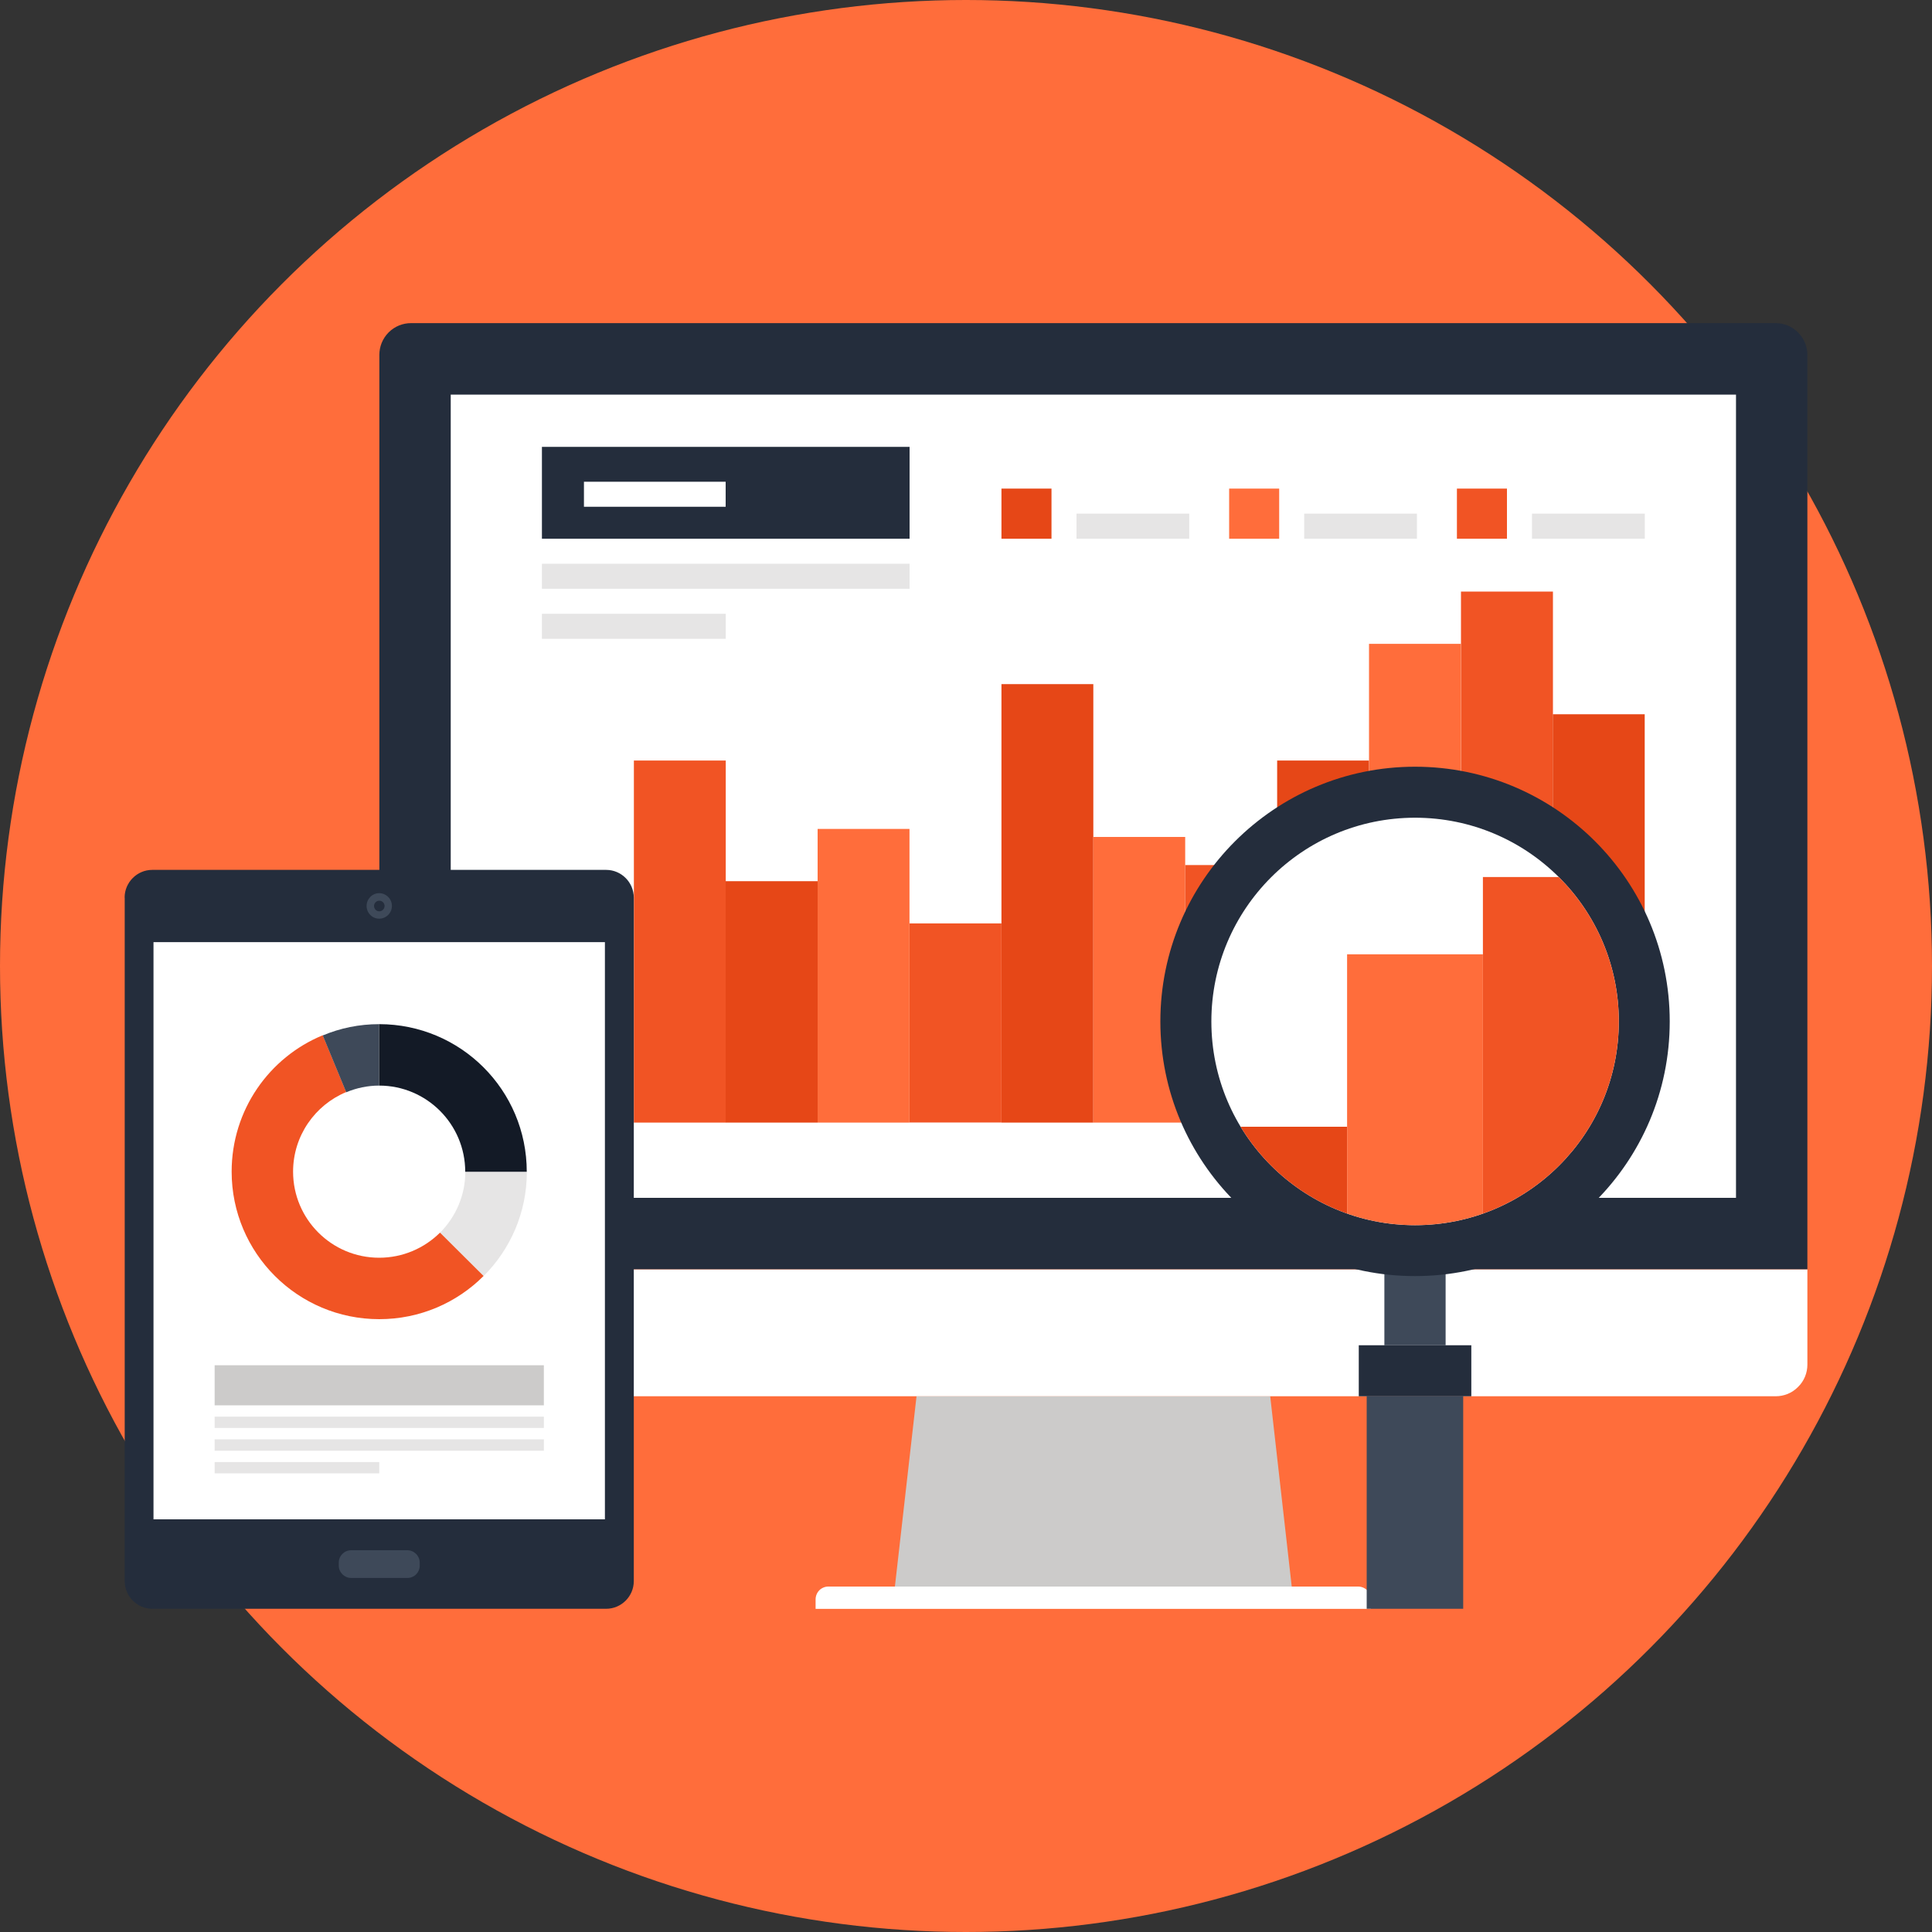
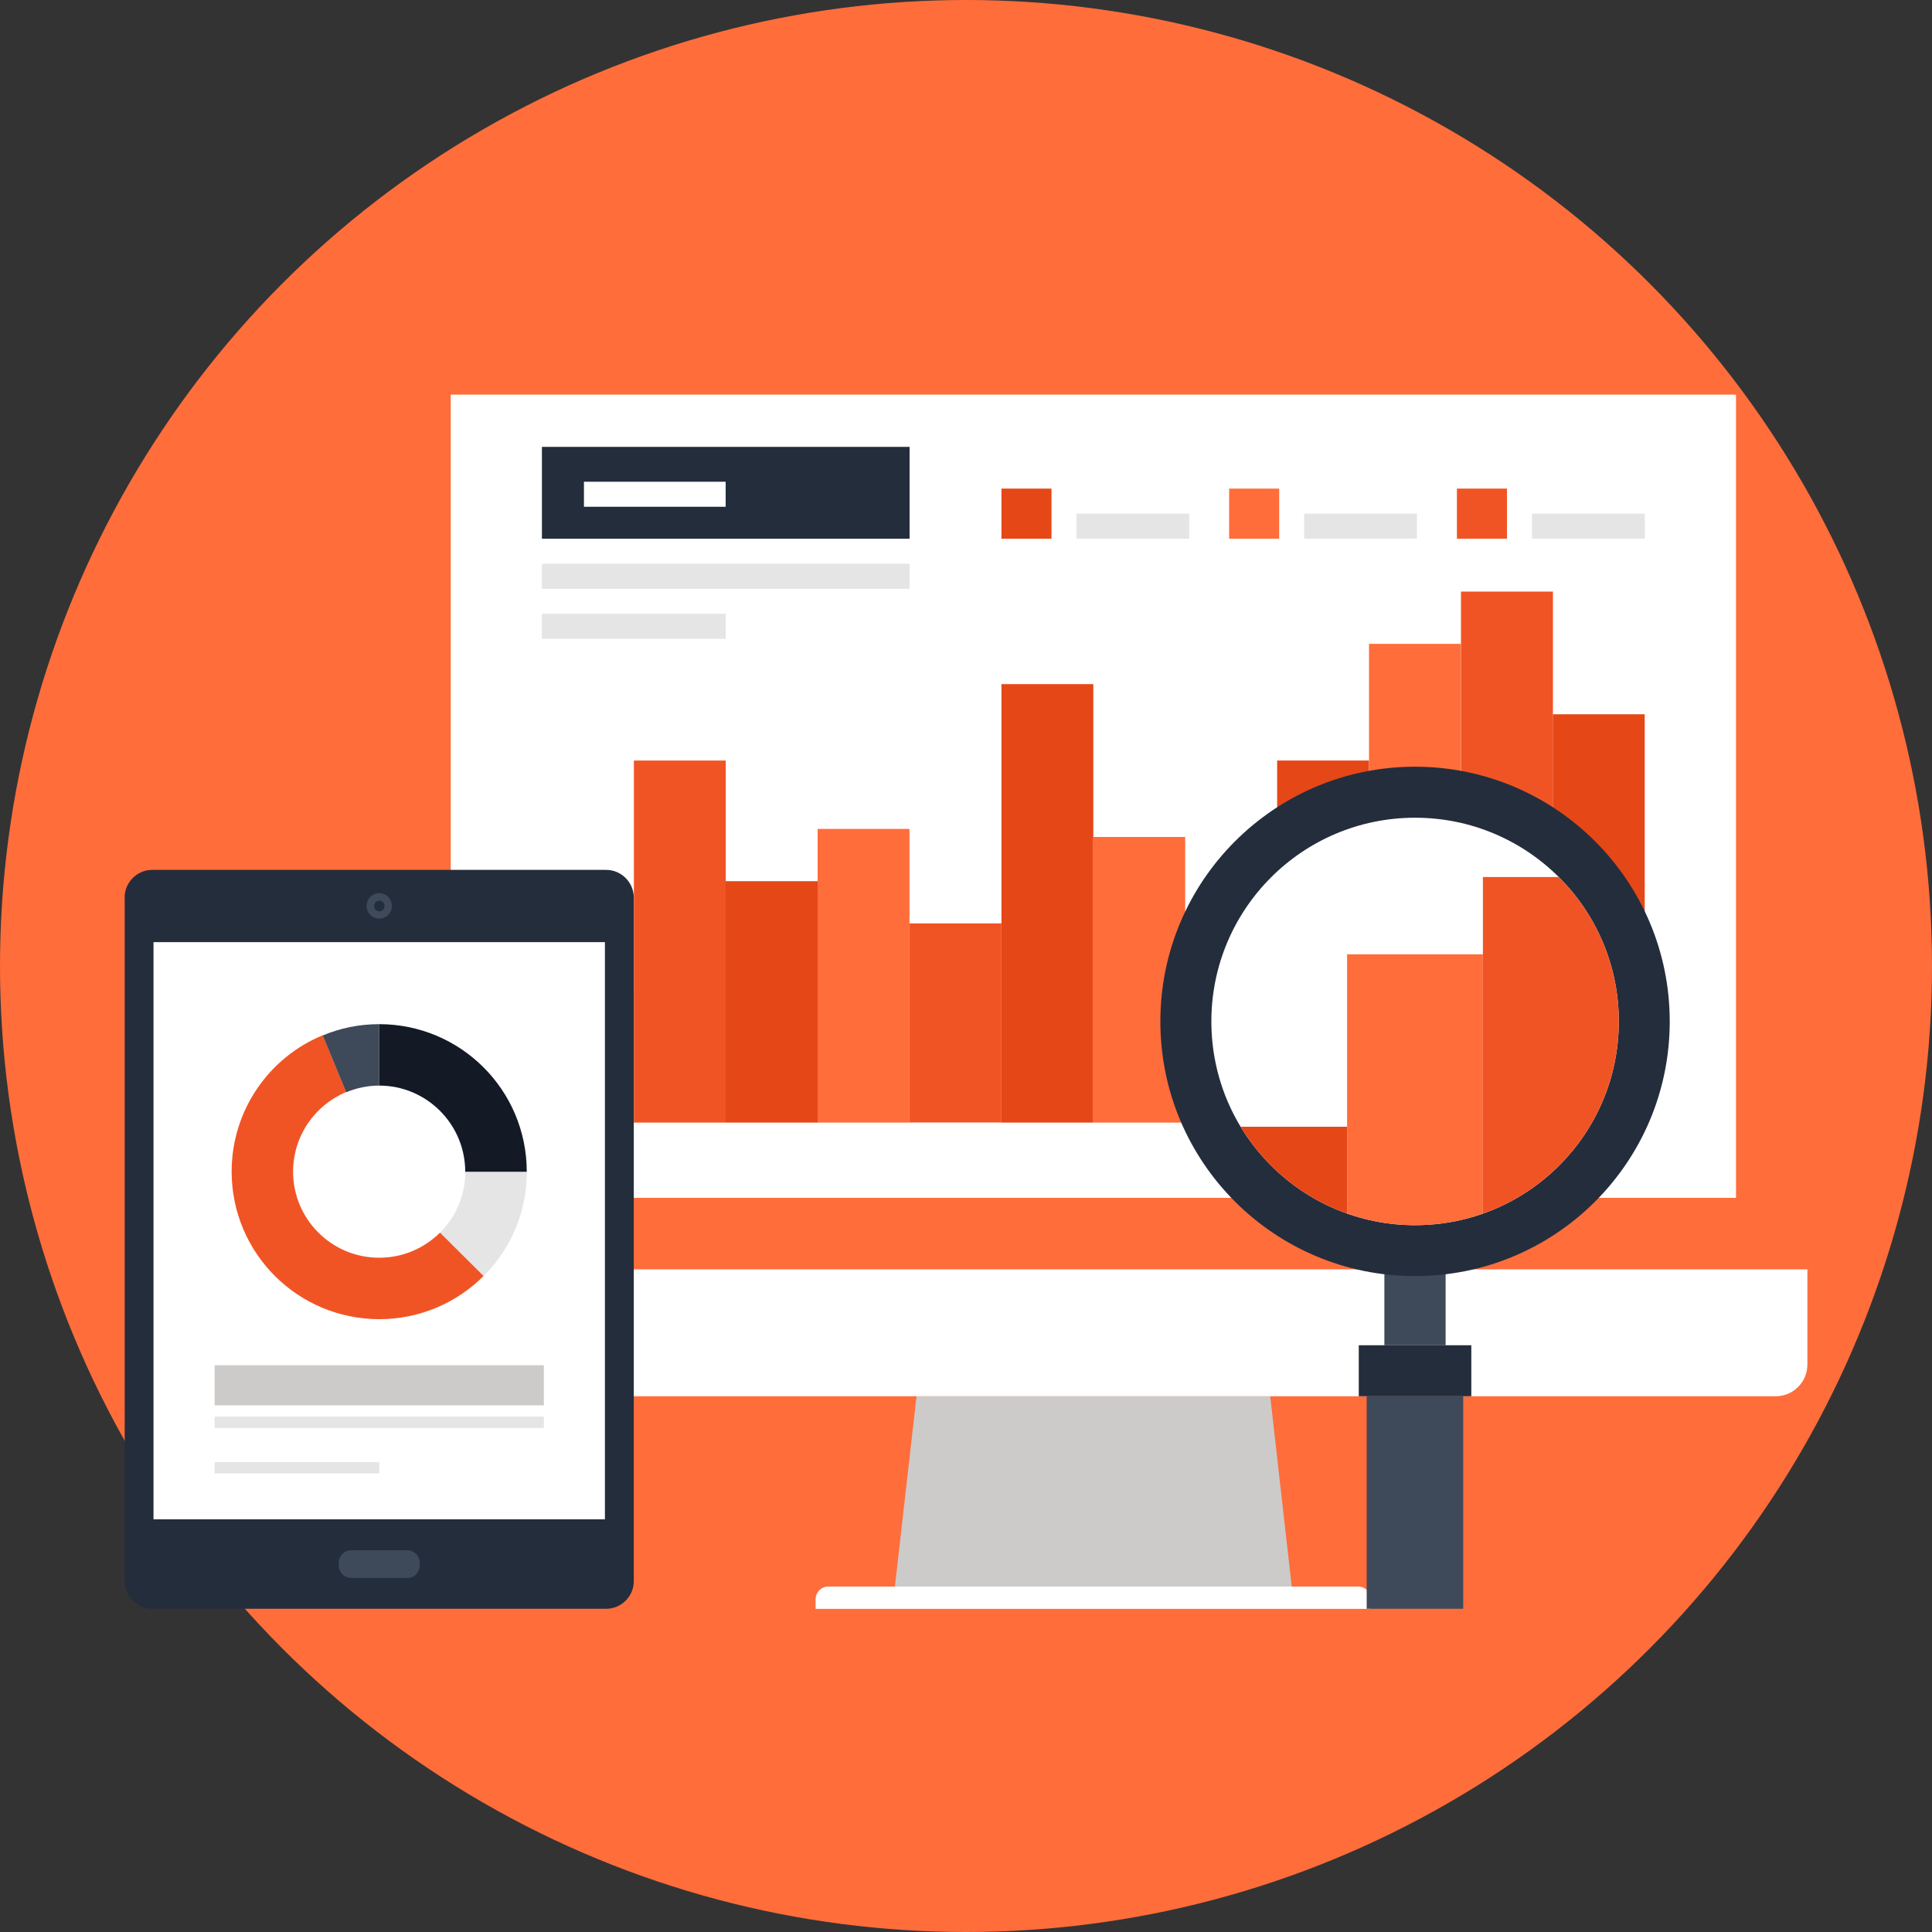
<svg xmlns="http://www.w3.org/2000/svg" xmlns:xlink="http://www.w3.org/1999/xlink" version="1.1" id="圖層_1" x="0px" y="0px" viewBox="0 0 200 200" style="enable-background:new 0 0 200 200;" xml:space="preserve">
  <rect x="0" y="0" width="200" height="200" fill="#333333" stroke="none" />
  <style type="text/css">
	.st0{fill:#FF6D3B;}
	.st1{fill:#CCCBCA;}
	.st2{fill:#FFFFFF;}
	.st3{fill:#242D3C;}
	.st4{fill:#F15424;}
	.st5{fill:#E64717;}
	.st6{fill:#E6E5E5;}
	.st7{fill:#3E4959;}
	.st8{clip-path:url(#SVGID_00000061470231967978254890000014712632935065005501_);}
	.st9{fill:#131A26;}
</style>
  <g>
    <circle class="st0" cx="100" cy="100" r="100" />
    <g>
      <g>
        <g>
          <polygon class="st1" points="133.72,164.24 92.64,164.24 94.88,144.53 131.49,144.53     " />
          <path class="st2" d="M141.92,166.55H84.43v-0.98c0-0.34,0.13-0.68,0.38-0.94c0.25-0.25,0.59-0.39,0.93-0.39h54.87      c0.33,0,0.67,0.14,0.93,0.39c0.26,0.26,0.38,0.6,0.38,0.94V166.55z" />
        </g>
        <g>
          <path class="st2" d="M187.1,141.26c0,0.84-0.32,1.69-0.97,2.32c-0.63,0.64-1.47,0.96-2.31,0.96H42.55      c-0.84,0-1.68-0.32-2.32-0.96c-0.64-0.63-0.96-1.48-0.96-2.32v-9.86H187.1V141.26z" />
-           <path class="st3" d="M187.1,36.74c0-0.84-0.32-1.68-0.97-2.33c-0.63-0.63-1.47-0.96-2.31-0.96H42.55      c-0.84,0-1.68,0.32-2.32,0.96c-0.64,0.65-0.96,1.48-0.96,2.33v94.65H187.1V36.74z" />
          <rect x="46.66" y="40.85" class="st2" width="133.05" height="83.15" />
        </g>
        <g>
          <g>
            <rect x="56.1" y="102.47" class="st0" width="9.52" height="13.74" />
            <rect x="65.62" y="78.73" class="st4" width="9.51" height="37.48" />
            <rect x="75.12" y="91.22" class="st5" width="9.52" height="24.99" />
            <rect x="84.64" y="85.81" class="st0" width="9.51" height="30.4" />
            <rect x="94.16" y="95.59" class="st4" width="9.51" height="20.61" />
            <rect x="103.67" y="70.82" class="st5" width="9.51" height="45.39" />
            <rect x="113.18" y="86.64" class="st0" width="9.51" height="29.57" />
-             <rect x="122.69" y="89.55" class="st4" width="9.52" height="26.65" />
            <rect x="132.21" y="78.73" class="st5" width="9.51" height="37.48" />
            <rect x="141.72" y="66.65" class="st0" width="9.51" height="49.55" />
            <rect x="151.24" y="61.24" class="st4" width="9.52" height="54.96" />
            <rect x="160.75" y="73.94" class="st5" width="9.51" height="42.27" />
          </g>
          <g>
            <g>
              <rect x="103.67" y="50.58" class="st5" width="5.18" height="5.19" />
              <rect x="111.44" y="53.17" class="st6" width="11.67" height="2.6" />
            </g>
            <g>
              <rect x="127.24" y="50.58" class="st0" width="5.18" height="5.19" />
              <rect x="135.01" y="53.17" class="st6" width="11.67" height="2.6" />
            </g>
            <g>
              <rect x="150.82" y="50.58" class="st4" width="5.18" height="5.19" />
              <rect x="158.59" y="53.17" class="st6" width="11.68" height="2.6" />
            </g>
          </g>
          <g>
            <g>
              <g>
                <rect x="56.1" y="46.26" class="st3" width="38.06" height="9.51" />
              </g>
            </g>
            <rect x="60.45" y="49.87" class="st2" width="14.67" height="2.59" />
          </g>
          <g>
            <rect x="56.1" y="58.36" class="st6" width="38.06" height="2.59" />
            <rect x="56.1" y="63.54" class="st6" width="19.03" height="2.59" />
          </g>
        </g>
      </g>
      <g>
        <rect x="143.31" y="131.53" class="st7" width="6.34" height="7.73" />
        <path class="st3" d="M172.85,105.74c0,14.57-11.81,26.36-26.37,26.36c-14.56,0-26.36-11.79-26.36-26.36     c0-14.56,11.81-26.37,26.36-26.37C161.04,79.37,172.85,91.18,172.85,105.74z" />
        <path class="st2" d="M167.58,105.74c0,11.66-9.44,21.09-21.09,21.09c-11.65,0-21.09-9.43-21.09-21.09     c0-11.65,9.44-21.09,21.09-21.09C158.13,84.65,167.58,94.09,167.58,105.74z" />
        <rect x="141.48" y="144.53" class="st7" width="9.99" height="22.01" />
        <rect x="140.66" y="139.26" class="st3" width="11.65" height="5.28" />
        <g>
          <defs>
            <path id="SVGID_1_" d="M167.58,105.74c0,11.66-9.44,21.09-21.09,21.09c-11.65,0-21.09-9.43-21.09-21.09       c0-11.65,9.44-21.09,21.09-21.09C158.13,84.65,167.58,94.09,167.58,105.74z" />
          </defs>
          <clipPath id="SVGID_00000183970616450412678250000006709696264694113205_">
            <use xlink:href="#SVGID_1_" style="overflow:visible;" />
          </clipPath>
          <g style="clip-path:url(#SVGID_00000183970616450412678250000006709696264694113205_);">
            <rect x="125.39" y="116.64" class="st5" width="14.05" height="55.4" />
            <rect x="139.45" y="98.79" class="st0" width="14.06" height="73.25" />
            <rect x="153.51" y="90.79" class="st4" width="14.07" height="81.25" />
          </g>
        </g>
      </g>
      <g>
        <path class="st3" d="M12.9,92.92c0-1.58,1.29-2.87,2.86-2.87h46.99c1.57,0,2.86,1.29,2.86,2.87v70.76c0,1.57-1.29,2.86-2.86,2.86     H15.77c-1.58,0-2.86-1.3-2.86-2.86V92.92z" />
        <path class="st7" d="M36.35,163.35c-0.7,0-1.28-0.58-1.28-1.28v-0.31c0-0.71,0.58-1.28,1.28-1.28h5.82c0.7,0,1.28,0.58,1.28,1.28     v0.31c0,0.71-0.57,1.28-1.28,1.28H36.35z" />
        <path class="st7" d="M39.25,95.1c-0.72,0-1.3-0.59-1.3-1.32c0-0.72,0.58-1.32,1.3-1.32c0.73,0,1.32,0.6,1.32,1.32     C40.57,94.51,39.98,95.1,39.25,95.1z" />
        <path class="st3" d="M39.26,94.34c-0.3,0-0.54-0.25-0.54-0.55c0-0.3,0.24-0.55,0.54-0.55c0.31,0,0.55,0.24,0.55,0.55     C39.81,94.09,39.56,94.34,39.26,94.34z" />
        <rect x="15.89" y="97.53" class="st2" width="46.73" height="59.75" />
        <g>
          <g>
            <rect x="22.22" y="146.65" class="st6" width="34.08" height="1.17" />
            <rect x="22.22" y="141.33" class="st1" width="34.08" height="4.15" />
-             <rect x="22.22" y="149" class="st6" width="34.08" height="1.18" />
            <rect x="22.22" y="151.35" class="st6" width="17.04" height="1.17" />
          </g>
        </g>
        <g>
          <path class="st6" d="M48.17,121.3c0,2.45-1,4.68-2.61,6.3l4.5,4.5c2.77-2.76,4.48-6.58,4.48-10.8H48.17z" />
          <path class="st4" d="M45.55,127.6c-1.61,1.6-3.84,2.6-6.3,2.6c-4.92,0-8.91-3.99-8.91-8.91c0-3.71,2.27-6.9,5.5-8.24l-2.43-5.88      c-5.54,2.28-9.43,7.74-9.43,14.12c0,8.43,6.84,15.27,15.28,15.27c4.22,0,8.04-1.71,10.8-4.47L45.55,127.6z" />
          <path class="st7" d="M39.25,112.38v-6.36c-2.07,0-4.04,0.41-5.84,1.17l2.43,5.88C36.9,112.63,38.04,112.38,39.25,112.38z" />
          <path class="st9" d="M39.25,112.38c4.92,0,8.91,4,8.91,8.92l0,0h6.37c0-8.45-6.84-15.28-15.28-15.28L39.25,112.38L39.25,112.38z      " />
        </g>
      </g>
    </g>
  </g>
</svg>